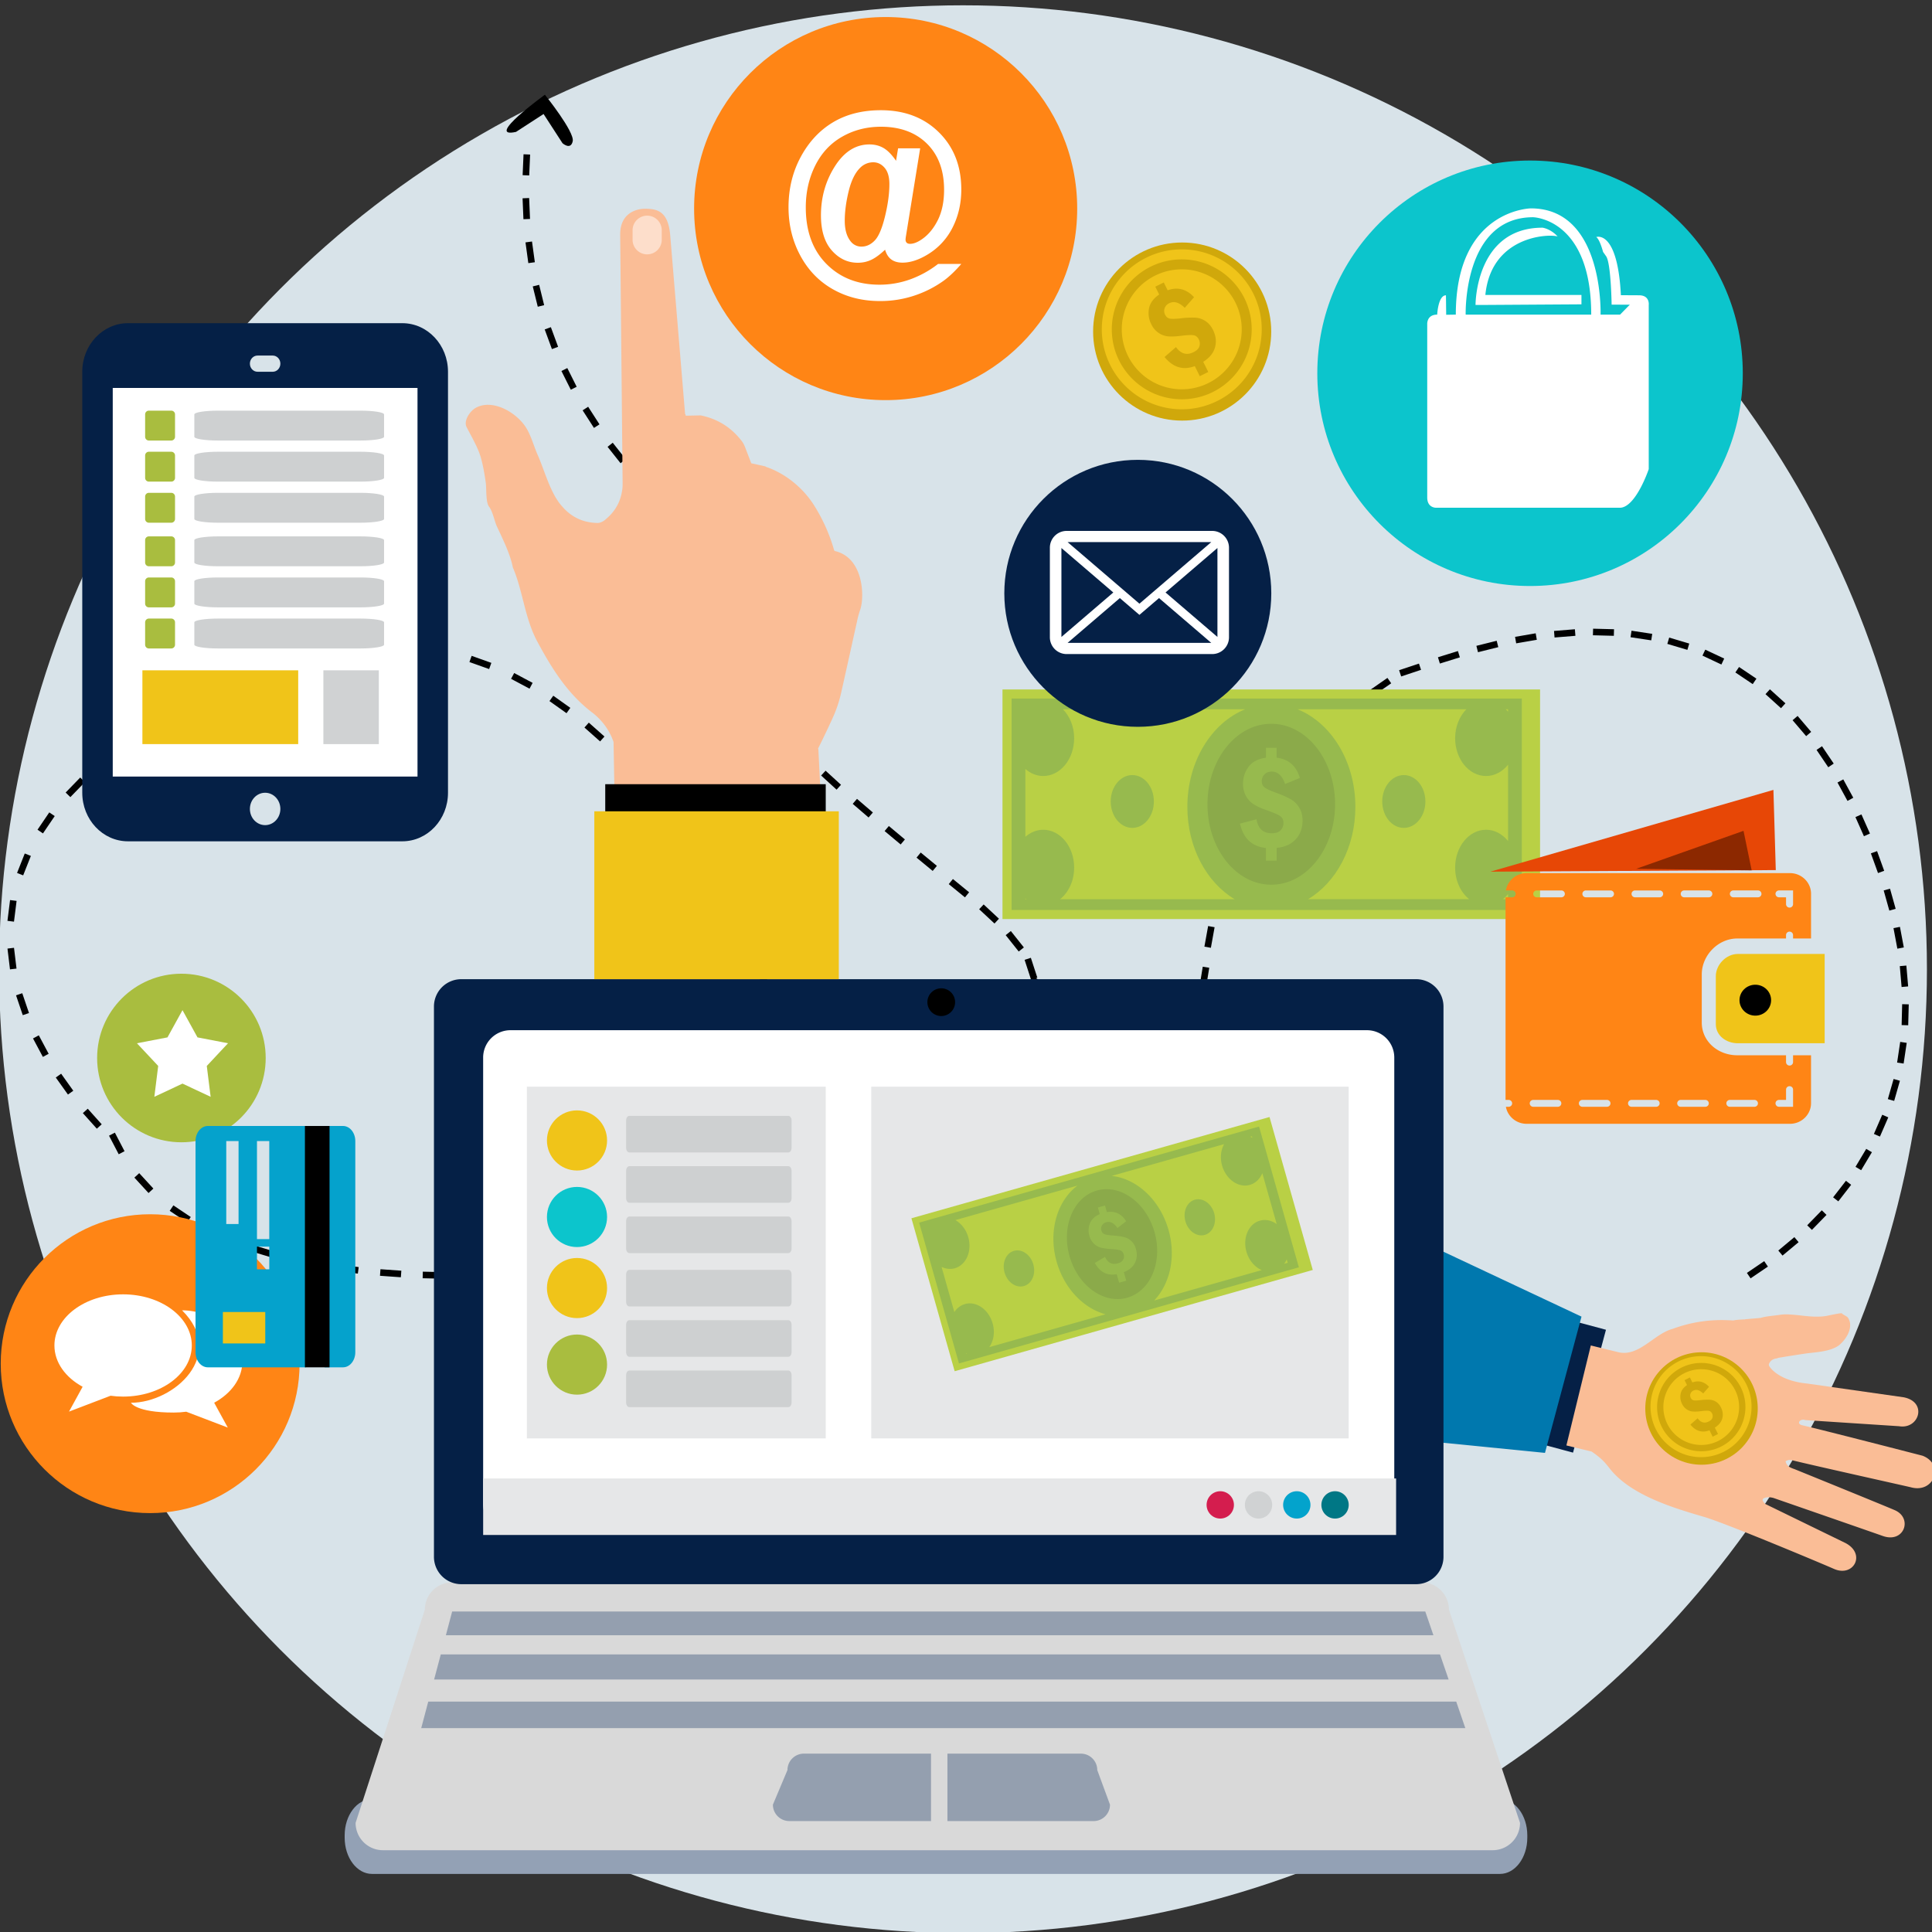
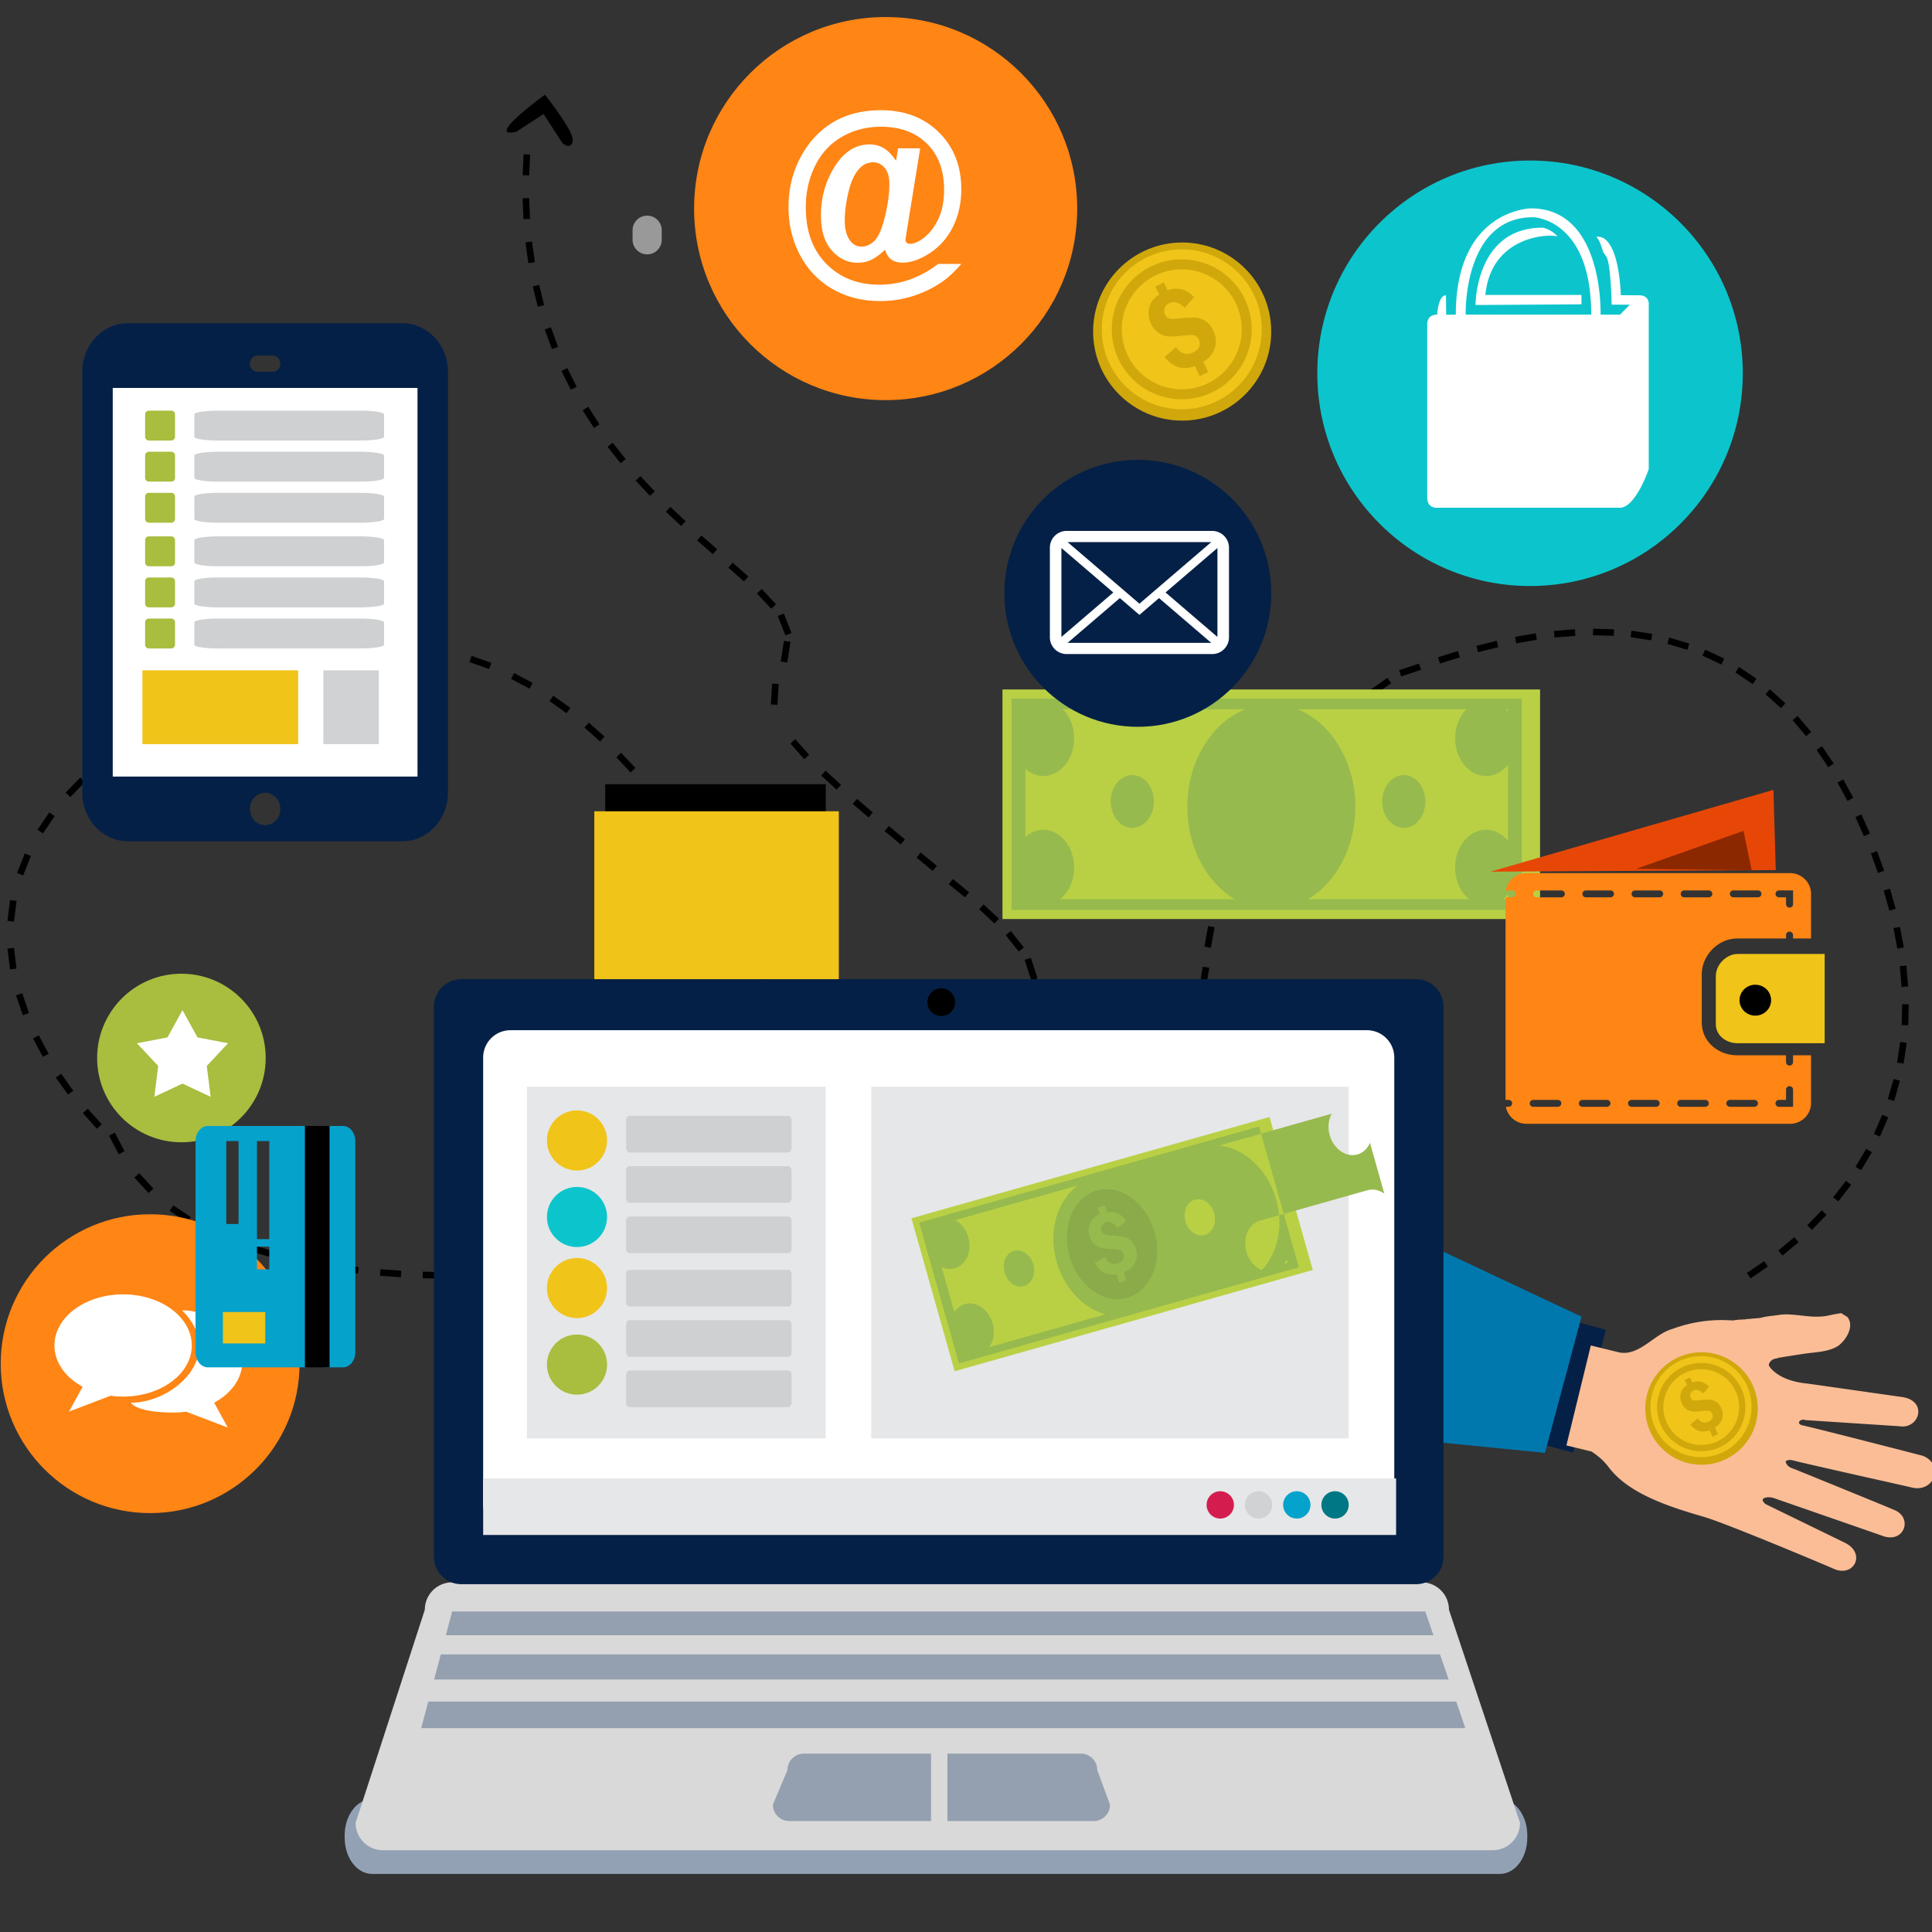
<svg xmlns="http://www.w3.org/2000/svg" xml:space="preserve" width="160" height="160">
  <rect width="100%" height="100%" fill="#333333" stroke="none" />
-   <circle cx="79.753" cy="80.267" r="79.827" fill="#D8E3E9" fill-rule="evenodd" clip-rule="evenodd" />
  <path fill-rule="evenodd" d="m144.671 105.418.306.45 1.434-.974-.306-.451-1.434.975zm2.601-1.854.349.418 1.331-1.11-.349-.418-1.331 1.11zm2.393-2.09.39.38 1.209-1.242-.391-.38-1.208 1.242zm2.146-2.316.43.334 1.063-1.37-.431-.334-1.062 1.37zm1.854-2.526.468.279.889-1.488-.468-.279-.889 1.488zm1.524-2.725.5.218.69-1.59-.5-.217-.69 1.589zm1.155-2.884.523.149.476-1.667-.523-.149-.476 1.667zm.767-3.024.539.08.256-1.714-.539-.08-.256 1.714zm.418-4.837-.044 1.732.545.014.044-1.732-.545-.014zm-.047-1.424.543-.047-.149-1.727-.543.047.149 1.727zm-.351-3.173.535-.102-.321-1.703-.535.102.321 1.703zm-.664-3.152.524-.147-.468-1.669-.524.147.468 1.669zm-.426-3.296-.59-1.63-.512.186.589 1.629.513-.185zm-1.18-3.087-.705-1.584-.497.222.704 1.584.498-.222zm-2.688-4.224.829 1.522.479-.261-.829-1.522-.479.261zm-1.282-3.007-.451.306.97 1.436.451-.305-.97-1.437zm-2.022-2.508-.415.354 1.125 1.318.414-.353-1.124-1.319zm-1.008-1.045-1.285-1.163-.365.404 1.285 1.163.365-.404zm-2.402-2.042-1.438-.967-.305.452 1.438.967.305-.452zm-4.468-1.91 1.568.738.232-.493-1.568-.737-.232.492zm-2.91-.97 1.66.494.156-.521-1.661-.495-.155.522zm-3.046-.552 1.714.258.081-.538-1.714-.258-.081.538zm-3.116-.162 1.732.045.015-.544-1.732-.045-.015.544zm-3.222-.357.044.542 1.728-.14-.044-.543-1.728.141zm-3.226.489.093.537 1.708-.294-.093-.537-1.708.294zm-3.203.743.132.528 1.682-.419-.132-.528-1.682.419zm-3.184.946.161.521 1.655-.514-.161-.52-1.655.513zm-3.216 1.072.172.518 1.645-.548-.173-.517-1.644.547zm-2.389 1.628.311.447 1.423-.99-.311-.447-1.423.99zm-2.559 2.046.348.418 1.333-1.107-.349-.419-1.332 1.108zm-2.378 2.245.382.389 1.236-1.215-.382-.389-1.236 1.215zm-2.175 2.436.414.354 1.127-1.317-.414-.354-1.127 1.317zm-1.94 2.623.445.314.999-1.416-.445-.314-.999 1.416zm-1.658 2.778.475.268.853-1.509-.475-.268-.853 1.509zm-1.354 2.93.5.216.687-1.592-.5-.215-.687 1.591zm-1.014 3.054.521.158.503-1.658-.521-.158-.503 1.658zm-.657 3.153.536.097.308-1.705-.536-.097-.308 1.705zm-.416 3.373.538.088.278-1.711-.537-.088-.279 1.711zm-1.839 3.756.461.29.924-1.466-.461-.291-.924 1.467zm-2.597 2.861.383.388 1.232-1.219-.383-.388-1.232 1.219zm-2.888 2.308.327.436 1.387-1.039-.326-.436-1.388 1.039zm-3.023 1.949.285.464 1.477-.908-.285-.464-1.477.908zm-3.134 1.712.254.481 1.533-.807-.253-.481-1.534.807zm-3.184 1.514.229.495 1.574-.726-.229-.494-1.574.725zm-3.249 1.368.206.505 1.604-.656-.206-.504-1.604.655zm-3.275 1.233.188.512 1.627-.596-.187-.512-1.628.596zm-3.312 1.118.171.517 1.646-.541-.171-.517-1.646.541zm-3.342 1.014.154.522 1.662-.491-.154-.522-1.662.491zm-3.36.913.139.526 1.676-.442-.14-.526-1.675.442zm-3.386.82.125.53 1.687-.396-.124-.53-1.688.396zm-3.412.729.11.533 1.697-.351-.11-.533-1.697.351zm-3.428.636.096.536 1.706-.304-.096-.536-1.706.304zm-3.441.542.081.538 1.714-.257-.081-.539-1.714.258zm-3.46.444.065.541 1.721-.208-.065-.541-1.721.208zm-3.475.339.049.542 1.726-.154-.049-.543-1.726.155zm-3.486.227.031.543 1.729-.097-.03-.544-1.73.098zm-3.497.102.011.545 1.733-.034-.011-.545-1.733.034zm-3.537.505 1.733.038.012-.545-1.732-.038-.013.545zm-3.534-.204 1.729.122.039-.543-1.729-.123-.039.544zm-3.552-.402 1.719.222.069-.54-1.719-.222-.069.54zm-3.559-.65 1.699.346.108-.533-1.699-.346-.108.533zm-3.523-.963 1.659.501.157-.521-1.659-.501-.157.521zm-3.47-1.39 1.584.702.221-.498-1.584-.702-.221.498zm-3.31-1.973 1.441.963.303-.452-1.441-.964-.303.453zm-2.926-2.753 1.172 1.277.401-.369-1.172-1.276-.401.368zm-2.1-3.471.802 1.537.483-.252-.801-1.537-.484.252zm-2.168-1.87 1.157 1.29.405-.363-1.156-1.291-.406.364zM4.62 89.236l1.007 1.41.443-.316-1.007-1.41-.443.316zm-1.886-3.237.816 1.529.48-.257-.816-1.529-.48.257zm-1.405-3.57.556 1.642.516-.175-.557-1.642-.515.175zm-.169-3.936-.54.065.207 1.721.541-.064-.208-1.722zm.214-3.885-.541-.068-.216 1.72.541.068.216-1.72zm.039-2.315.506.201.638-1.611-.506-.201-.638 1.611zm1.694-3.58.451.306.974-1.434-.451-.306-.974 1.434zm3.927-3.943-.391-.379-1.207 1.244.391.379 1.207-1.244zm2.467-2.8-1.358 1.076.338.427 1.358-1.076-.338-.427zm1.593-1.13.294.458 1.458-.937-.294-.459-1.458.938zm3.089-1.893.258.479 1.525-.822-.258-.479-1.525.822zm4.982-1.881-.229-.494-1.573.729.229.494 1.573-.729zm3.039-1.861-1.606.65.204.505 1.606-.65-.204-.505zm3.5-1.155-1.664.483.152.523 1.664-.483-.152-.523zm3.712-.684-1.716.246.077.54 1.716-.247-.077-.539zm3.811-.112-1.733-.025-.008.545 1.732.025.009-.545zm2.002.74 1.704.312.099-.536-1.705-.311-.098.535zm3.647.834 1.632.581.184-.513-1.633-.582-.183.514zm3.449 1.39 1.529.815.256-.48-1.528-.815-.257.48zm4.907 2.403-1.412-1.004-.315.443 1.412 1.004.315-.443zm2.827 2.374-1.296-1.15-.361.407 1.296 1.15.361-.407zm1.376 1.343-.397.373 1.187 1.263.397-.372-1.187-1.264zm1.998 3.031 1.087 1.351.424-.342-1.086-1.351-.425.342zm3.621 3.913-.996-1.418-.445.313.996 1.418.445-.313zm.55 1.824.914 1.472.463-.287-.914-1.473-.463.288zm3.135 4.271L59.9 73.86l-.477.264.839 1.517.477-.264zm.357 1.855.769 1.554.488-.242-.769-1.553-.488.241zm2.721 4.529-.701-1.585-.498.22.701 1.586.498-.221zm1.326 3.291-.628-1.615-.508.197.588 1.514-1.096-.036-.019.545 1.732.058.018-.545-.359-.012.272-.106zm1.687.137.003.545 1.732-.01-.002-.544-1.733.009zm3.341-.046.023.544 1.731-.076-.023-.544-1.731.076zm3.307-.179.05.542 1.726-.157-.05-.542-1.726.157zm3.262-.342.085.538 1.712-.271-.085-.538-1.712.271zm3.123-.554.141.525 1.675-.447-.141-.526-1.675.448zm2.813-.831.245.486 1.548-.779-.245-.487-1.548.78zm3.115-2.23.117-.038-.537-1.648-.518.169.522 1.604-.756 1.228.464.285.909-1.476-.201-.124zm-.998-2.545-1.079-1.356-.427.339 1.079 1.356.427-.339zm-3.331-3.56-.371.398 1.268 1.182.371-.398-1.268-1.182zm-1.204-1.008-1.342-1.097-.345.421 1.342 1.098.345-.422zm-2.669-2.187-1.338-1.103-.347.421 1.338 1.102.347-.42zm-2.649-2.188-1.329-1.112-.35.418 1.329 1.111.35-.417zm-4.322-2.948 1.314 1.13.355-.413-1.314-1.13-.355.413zm-2.247-2.746-.368.401 1.279 1.17.367-.402-1.278-1.169zm-1.357-1.314-1.155-1.292-.405.363 1.155 1.292.405-.363zm-3.175-4.171.544.033.104-1.73-.544-.032-.104 1.729zm.819-3.556.538.083.266-1.713-.538-.083-.266 1.713zm.896-2.361-.638-1.611-.507.2.638 1.611.507-.2zm-1.285-2.378-1.183-1.268-.398.372 1.183 1.267.398-.371zm-2.296-2.299-1.296-1.149-.361.407 1.296 1.15.361-.408zm-3.882-3.4-.358.41 1.304 1.142.358-.409-1.304-1.143zm-1.311-1.179-1.262-1.188-.374.396 1.263 1.188.373-.396zm-2.556-2.475-1.185-1.265-.397.373 1.185 1.264.397-.372zm-2.404-2.669-1.076-1.357-.427.339 1.076 1.357.427-.339zm-2.173-2.88-.939-1.457-.458.296.939 1.456.458-.295zm-3.152-4.418.777 1.55.486-.245-.776-1.549-.487.244zm-.275-2.003-.599-1.627-.511.188.598 1.627.512-.188zm-2.099-5.003.415 1.683.528-.13-.414-1.683-.529.13zm-.367-1.928.54-.074L44.058 20l-.539.074.235 1.717zm.14-3.659-.073-1.732-.544.022.072 1.731.545-.021zm.008-5.333-.545-.023-.075 1.731.544.023.076-1.731z" clip-rule="evenodd" />
  <path fill="#93A1B5" fill-rule="evenodd" d="M124.221 148.995H30.808c-1.25 0-2.264 1.342-2.264 2.998v.199c0 1.655 1.014 2.998 2.264 2.998h93.413c1.25 0 2.264-1.343 2.264-2.998v-.199c-.001-1.656-1.014-2.998-2.264-2.998z" clip-rule="evenodd" />
  <path fill-rule="evenodd" d="M45.126 7.845s-5.063 3.665-2.392 3.078l2.283-1.481 1.567 2.418s.681.608.846-.167-2.304-3.848-2.304-3.848z" clip-rule="evenodd" />
  <path fill="#D9D9D9" fill-rule="evenodd" d="M119.995 133.307a2.264 2.264 0 0 0-2.264-2.264H37.447a2.264 2.264 0 0 0-2.264 2.264l-5.734 17.656a2.264 2.264 0 0 0 2.264 2.264h91.904a2.264 2.264 0 0 0 2.264-2.264l-5.886-17.656z" clip-rule="evenodd" />
  <path fill="#949FAF" fill-rule="evenodd" d="M118.035 133.457H37.446l-.521 1.968h81.786l-.676-1.968zm1.221 3.556H36.503l-.551 2.075h84.017l-.713-2.075zm1.342 3.905H35.467l-.583 2.197h86.468l-.754-2.197zM65.215 146.587l-1.207 2.867c0 .75.608 1.358 1.358 1.358h11.737v-5.584h-10.53a1.36 1.36 0 0 0-1.358 1.359zm25.655 0c0-.75-.608-1.358-1.358-1.358h-11.05v5.584h12.106c.75 0 1.357-.608 1.357-1.358l-1.055-2.868z" clip-rule="evenodd" />
  <path fill="#052046" fill-rule="evenodd" d="m127.794 119.636 2.726-10.176 2.479.665-2.727 10.175z" clip-rule="evenodd" />
  <path fill="#0078AE" fill-rule="evenodd" d="m117.542 102.723-3.023 16.263 13.43 1.335 3.024-11.283z" clip-rule="evenodd" />
  <path fill="#052046" fill-rule="evenodd" d="M117.279 81.092H38.202a2.264 2.264 0 0 0-2.264 2.264v45.574a2.265 2.265 0 0 0 2.264 2.265h79.077a2.265 2.265 0 0 0 2.264-2.265V83.355a2.264 2.264 0 0 0-2.264-2.263z" clip-rule="evenodd" />
  <path fill="#FFF" fill-rule="evenodd" d="M113.204 85.317H42.276a2.264 2.264 0 0 0-2.264 2.264v36.973a2.264 2.264 0 0 0 2.264 2.264h70.928a2.264 2.264 0 0 0 2.264-2.264V87.581a2.264 2.264 0 0 0-2.264-2.264z" clip-rule="evenodd" />
  <path fill="#E6E7E8" fill-rule="evenodd" d="M43.635 89.996h24.749v29.125H43.635z" clip-rule="evenodd" />
  <path fill="#CED0D1" fill-rule="evenodd" d="M65.289 92.41h-13.17c-.146 0-.266.17-.266.379v2.273c0 .209.119.379.266.379h13.17c.146 0 .266-.17.266-.379v-2.273c0-.209-.119-.379-.266-.379zm0 4.168h-13.17c-.146 0-.266.17-.266.379v2.274c0 .209.119.378.266.378h13.17c.146 0 .266-.169.266-.378v-2.274c0-.209-.119-.379-.266-.379zm0 4.168h-13.17c-.146 0-.266.17-.266.379v2.274c0 .209.119.378.266.378h13.17c.146 0 .266-.169.266-.378v-2.274c0-.209-.119-.379-.266-.379zm0 4.418h-13.17c-.146 0-.266.17-.266.38v2.273c0 .209.119.378.266.378h13.17c.146 0 .266-.169.266-.378v-2.273c0-.21-.119-.38-.266-.38zm0 4.168h-13.17c-.146 0-.266.17-.266.38v2.273c0 .209.119.378.266.378h13.17c.146 0 .266-.169.266-.378v-2.273c0-.21-.119-.38-.266-.38zm0 4.168h-13.17c-.146 0-.266.17-.266.38v2.273c0 .209.119.379.266.379h13.17c.146 0 .266-.17.266-.379v-2.273c0-.21-.119-.38-.266-.38z" clip-rule="evenodd" />
  <circle cx="47.785" cy="94.448" r="2.49" fill="#F0C419" fill-rule="evenodd" clip-rule="evenodd" />
  <circle cx="47.785" cy="100.786" r="2.49" fill="#0CC5CC" fill-rule="evenodd" clip-rule="evenodd" />
  <circle cx="47.785" cy="106.671" r="2.49" fill="#F0C419" fill-rule="evenodd" clip-rule="evenodd" />
  <circle cx="47.785" cy="113.01" r="2.49" fill="#A9BD3F" fill-rule="evenodd" clip-rule="evenodd" />
  <path fill="#E6E7E8" fill-rule="evenodd" d="M72.154 89.996h39.536v29.125H72.154z" clip-rule="evenodd" />
  <path fill="#FABD96" fill-rule="evenodd" d="M159.219 120.557s-8.727-2.252-9.934-2.514c-.587-.12-.202-.601.228-.436l7.769.507c1.651.273 2.37-2.004.372-2.397l-7.965-1.134c-2.525-.244-3.175-1.447-3.191-1.488-.008-.033-.009-.07-.011-.107.11-.301.339-.461.684-.493l.021-.021.065-.011.02-.016c.703-.114 1.41-.227 2.122-.333.924-.144 2.065-.137 2.869-.679.543-.434 1.063-1.207.935-1.914a1.181 1.181 0 0 0-.162-.396c-.089-.124-.486-.287-.497-.354-.012-.076-1.231.201-1.329.216-1.041.158-1.979-.074-2.987-.125a3.858 3.858 0 0 0-.839.027c-.488.079-1.102.106-1.591.256l-1.277.111-.02.017-.146-.004-.023.01c-.232.002-.464.02-.688.055l-.047.02-.037-.02-.026.021c-.233-.015-.458-.022-.688-.03-1.483-.033-2.93.21-4.325.726-1.556.409-2.823 2.395-4.572 1.914l-2.204-.54-2.023 8.28 2.091.508c.718.492 1.025.794 1.482 1.384 1.762 2.271 5.433 3.324 7.954 4.063 2.037.643 9.4 3.731 10.643 4.274 1.62.708 2.676-1.247.931-2.152l-6.628-3.229-.175-.19.001-.026c-.078-.113-.057-.203.058-.26.245-.126.581-.078.781-.026 0 0 7.764 2.692 9.071 3.154 1.771.623 2.494-1.48.989-2.138-.865-.378-8.3-3.398-8.3-3.398-.107-.037-.215-.073-.313-.124a.708.708 0 0 1-.431-.526c.186-.134.373-.131.584-.079 1.39.354 9.558 2.17 9.79 2.231 1.945.533 2.808-1.904.969-2.614z" clip-rule="evenodd" />
  <path fill="#E6E7E8" fill-rule="evenodd" d="M40.013 122.441h75.606v4.679H40.013z" clip-rule="evenodd" />
  <circle cx="101.057" cy="124.629" r="1.132" fill="#D41D4E" fill-rule="evenodd" clip-rule="evenodd" />
  <circle cx="104.226" cy="124.629" r="1.132" fill="#D0D2D3" fill-rule="evenodd" clip-rule="evenodd" />
  <circle cx="107.395" cy="124.629" r="1.132" fill="#03A3CC" fill-rule="evenodd" clip-rule="evenodd" />
  <circle cx="110.563" cy="124.629" r="1.132" fill="#007785" fill-rule="evenodd" clip-rule="evenodd" />
  <circle cx="77.95" cy="82.995" r="1.148" fill-rule="evenodd" clip-rule="evenodd" />
  <circle cx="12.435" cy="112.934" r="12.375" fill="#FF8515" fill-rule="evenodd" clip-rule="evenodd" />
  <path fill="#B9D045" fill-rule="evenodd" d="M83.022 57.098h44.519v19.014H83.022z" clip-rule="evenodd" />
  <path fill="#97BA4E" fill-rule="evenodd" d="M116.258 64.188c-.987 0-1.787.979-1.787 2.187s.8 2.187 1.787 2.187 1.787-.979 1.787-2.187-.8-2.187-1.787-2.187zm-22.486 0c-.987 0-1.788.979-1.788 2.187s.801 2.187 1.788 2.187 1.787-.979 1.787-2.187-.799-2.187-1.787-2.187zm-9.995-6.336v17.506h42.255V57.852H83.777zm1.14 16.617v-.071c.027.024.054.049.083.071h-.083zm17.332 0H87.793c.7-.559 1.164-1.521 1.164-2.62 0-1.729-1.146-3.132-2.561-3.132-.553 0-1.062.219-1.479.583v-5.617c.418.364.927.583 1.479.583 1.414 0 2.561-1.401 2.561-3.131 0-.967-.365-1.82-.928-2.395h15.09c-2.779 1.116-4.787 4.31-4.787 8.082 0 3.366 1.6 6.266 3.917 7.647zm22.643 0h-.427c.154-.124.298-.265.427-.426v.426zm0-4.815c-.465-.578-1.109-.938-1.824-.938-1.414 0-2.56 1.402-2.56 3.132 0 1.099.464 2.061 1.163 2.62h-13.342c2.316-1.381 3.917-4.281 3.917-7.646 0-3.772-2.009-6.966-4.787-8.082h13.976c-.562.575-.927 1.428-.927 2.395 0 1.729 1.146 3.131 2.56 3.131.715 0 1.359-.36 1.824-.937v6.325zm0-10.715c-.059-.073-.127-.133-.191-.199h.191v.199z" clip-rule="evenodd" />
-   <path fill="#8BAA4A" fill-rule="evenodd" d="M105.281 59.941c-2.918 0-5.283 2.982-5.283 6.663 0 3.68 2.365 6.663 5.283 6.663s5.284-2.983 5.284-6.663-2.366-6.663-5.284-6.663zm2.039 9.55c-.367.413-.898.656-1.593.729v1.058h-.886v-1.052c-1.158-.119-1.875-.792-2.151-2.02l1.369-.356c.127.771.547 1.156 1.26 1.156.333 0 .579-.082.736-.247s.235-.364.235-.598c0-.242-.078-.426-.235-.55-.157-.125-.507-.283-1.048-.475-.486-.169-.867-.335-1.141-.501a1.898 1.898 0 0 1-.668-.692 2.056 2.056 0 0 1-.256-1.038c0-.518.153-.984.458-1.399.305-.412.785-.665 1.44-.758v-.817h.886v.817c.989.118 1.63.679 1.921 1.68l-1.22.5c-.238-.687-.604-1.029-1.104-1.029-.25 0-.45.076-.602.23a.764.764 0 0 0-.227.558c0 .222.072.394.219.513.146.118.458.266.937.441.525.192.938.373 1.236.545.3.17.538.406.717.707.178.301.268.652.268 1.055.002.617-.183 1.132-.551 1.543z" clip-rule="evenodd" />
  <path fill="#B9D045" fill-rule="evenodd" d="m75.48 100.892 29.656-8.386 3.582 12.667-29.657 8.386z" clip-rule="evenodd" />
-   <path fill="#97BA4E" fill-rule="evenodd" d="M83.972 103.591c-.657.187-1.006.989-.778 1.794.228.804.944 1.306 1.603 1.119.657-.186 1.006-.988.778-1.793-.227-.804-.945-1.306-1.603-1.12zm14.979-4.235c-.658.186-1.007.988-.779 1.793.228.804.945 1.306 1.603 1.12.657-.187 1.006-.989.779-1.794-.228-.804-.946-1.305-1.603-1.119zm5.317-6.062-28.147 7.959 3.298 11.66 28.147-7.958-3.298-11.661zm-.592.807.038.133c-.054-.037-.11-.064-.166-.097l.128-.036zM80.01 112.107l-.014-.048.069.032-.055.016zm1.915-.542c.361-.504.489-1.232.282-1.965-.326-1.151-1.354-1.87-2.295-1.604a1.556 1.556 0 0 0-.876.667l-1.058-3.741c.347.163.727.214 1.095.109.942-.267 1.441-1.417 1.116-2.568-.182-.644-.586-1.144-1.068-1.42l10.114-2.859c-1.675 1.254-2.447 3.765-1.729 6.303.634 2.241 2.246 3.872 4.05 4.355l-9.631 2.723zm22.415-10.475c-.941.267-1.441 1.417-1.115 2.568.206.731.697 1.286 1.269 1.526l-8.913 2.52c1.295-1.354 1.831-3.587 1.194-5.838-.71-2.513-2.649-4.262-4.71-4.481l9.31-2.633c-.267.488-.35 1.126-.168 1.77.326 1.151 1.354 1.87 2.296 1.604.476-.135.838-.496 1.038-.968l1.191 4.214c-.419-.298-.916-.417-1.392-.282zm2.219 3.204.08.284-.285.08a1.87 1.87 0 0 0 .205-.364z" clip-rule="evenodd" />
+   <path fill="#97BA4E" fill-rule="evenodd" d="M83.972 103.591c-.657.187-1.006.989-.778 1.794.228.804.944 1.306 1.603 1.119.657-.186 1.006-.988.778-1.793-.227-.804-.945-1.306-1.603-1.12zm14.979-4.235c-.658.186-1.007.988-.779 1.793.228.804.945 1.306 1.603 1.12.657-.187 1.006-.989.779-1.794-.228-.804-.946-1.305-1.603-1.119zm5.317-6.062-28.147 7.959 3.298 11.66 28.147-7.958-3.298-11.661zm-.592.807.038.133c-.054-.037-.11-.064-.166-.097l.128-.036zM80.01 112.107l-.014-.048.069.032-.055.016zm1.915-.542c.361-.504.489-1.232.282-1.965-.326-1.151-1.354-1.87-2.295-1.604a1.556 1.556 0 0 0-.876.667l-1.058-3.741c.347.163.727.214 1.095.109.942-.267 1.441-1.417 1.116-2.568-.182-.644-.586-1.144-1.068-1.42l10.114-2.859c-1.675 1.254-2.447 3.765-1.729 6.303.634 2.241 2.246 3.872 4.05 4.355l-9.631 2.723zm22.415-10.475c-.941.267-1.441 1.417-1.115 2.568.206.731.697 1.286 1.269 1.526c1.295-1.354 1.831-3.587 1.194-5.838-.71-2.513-2.649-4.262-4.71-4.481l9.31-2.633c-.267.488-.35 1.126-.168 1.77.326 1.151 1.354 1.87 2.296 1.604.476-.135.838-.496 1.038-.968l1.191 4.214c-.419-.298-.916-.417-1.392-.282zm2.219 3.204.08.284-.285.08a1.87 1.87 0 0 0 .205-.364z" clip-rule="evenodd" />
  <path fill="#8BAA4A" fill-rule="evenodd" d="M95.613 102.038c-.693-2.452-2.831-3.993-4.774-3.444-1.944.551-2.958 2.982-2.265 5.435.693 2.451 2.831 3.993 4.774 3.443 1.945-.55 2.959-2.983 2.265-5.434zm-1.617 2.533c-.167.345-.476.606-.925.786l.199.705-.589.166-.198-.701c-.794.14-1.398-.175-1.813-.939l.845-.495c.229.489.582.667 1.057.533.222-.063.371-.164.444-.305a.58.58 0 0 0 .044-.442c-.046-.161-.132-.268-.261-.321-.128-.054-.391-.093-.787-.118a4.356 4.356 0 0 1-.854-.119 1.308 1.308 0 0 1-.574-.336 1.411 1.411 0 0 1-.367-.644 1.598 1.598 0 0 1 .042-1.018c.126-.333.397-.592.816-.776l-.153-.545.59-.166.153.544c.682-.107 1.214.145 1.597.757l-.718.563c-.288-.413-.598-.572-.93-.479a.558.558 0 0 0-.357.267.534.534 0 0 0-.046.414c.042.148.123.249.242.301s.355.091.707.118c.387.028.695.071.927.13a1.34 1.34 0 0 1 .987.988c.115.412.09.79-.078 1.132z" clip-rule="evenodd" />
  <circle cx="15.024" cy="87.619" r="6.98" fill="#A9BD3F" fill-rule="evenodd" clip-rule="evenodd" />
  <path fill="#E74706" fill-rule="evenodd" d="m146.867 65.416-23.438 6.772 23.634-.13z" clip-rule="evenodd" />
  <path fill="#8C2800" fill-rule="evenodd" d="m144.391 68.806-8.891 3.146 9.567.126z" clip-rule="evenodd" />
  <path fill="#FF8515" fill-rule="evenodd" d="M149.983 77.723v-3.709c0-.938-.785-1.706-1.744-1.706h-21.81a1.74 1.74 0 0 0-1.721 1.434h.521c.161 0 .291.127.291.284s-.13.285-.291.285h-.546V91.09h.256c.16 0 .29.128.29.284 0 .158-.13.285-.29.285h-.228c.145.799.86 1.41 1.717 1.41h21.81c.959 0 1.744-.768 1.744-1.707v-3.969h-1.489v.568c0 .156-.13.284-.29.284a.288.288 0 0 1-.291-.284v-.568h-4.036c-1.604 0-2.943-1.146-2.943-2.714v-3.982c0-1.568 1.34-2.975 2.943-2.975h4.036v-.283c0-.158.13-.285.291-.285.16 0 .29.127.29.285v.283h1.49zm-2.652 13.367h.582v-.853c0-.157.13-.285.291-.285.16 0 .29.128.29.285v1.422h-1.163a.288.288 0 0 1-.291-.285c0-.156.131-.284.291-.284zm-4.071 0h2.036c.16 0 .29.128.29.284a.287.287 0 0 1-.29.285h-2.036a.288.288 0 0 1-.291-.285c0-.156.131-.284.291-.284zm-14.248.569h-2.036a.287.287 0 0 1-.29-.285c0-.156.13-.284.29-.284h2.036c.16 0 .29.128.29.284 0 .158-.13.285-.29.285zm.29-17.348h-2.035c-.161 0-.291-.127-.291-.284s.13-.284.291-.284h2.035c.161 0 .291.127.291.284s-.13.284-.291.284zm3.78 17.348h-2.035a.287.287 0 0 1-.291-.285c0-.156.13-.284.291-.284h2.035c.161 0 .291.128.291.284 0 .158-.13.285-.291.285zm.291-17.348h-2.035c-.161 0-.291-.127-.291-.284s.13-.284.291-.284h2.035c.161 0 .291.127.291.284s-.13.284-.291.284zm3.78 17.348h-2.036a.287.287 0 0 1-.29-.285c0-.156.13-.284.29-.284h2.036c.16 0 .29.128.29.284a.286.286 0 0 1-.29.285zm.291-17.348h-2.035c-.161 0-.291-.127-.291-.284s.13-.284.291-.284h2.035c.16 0 .291.127.291.284s-.131.284-.291.284zm3.781 16.779c.16 0 .29.128.29.284a.286.286 0 0 1-.29.285h-2.036a.287.287 0 0 1-.29-.285c0-.156.13-.284.29-.284h2.036zm.291-16.779h-2.036a.288.288 0 0 1-.29-.284.287.287 0 0 1 .29-.285h2.036c.16 0 .291.128.291.285a.289.289 0 0 1-.291.284zm4.071 0h-2.036a.289.289 0 0 1-.291-.284c0-.157.13-.285.291-.285h2.036c.16 0 .29.128.29.285 0 .156-.13.284-.29.284zm2.617.853a.288.288 0 0 1-.291-.285v-.568h-.582a.289.289 0 0 1-.291-.284c0-.157.131-.285.291-.285h1.163v1.138c0 .156-.13.284-.29.284z" clip-rule="evenodd" />
  <path fill="#F0C419" fill-rule="evenodd" d="M143.913 79.003c-.96 0-1.816.896-1.816 1.835v3.982c0 .938.856 1.577 1.816 1.577h7.198v-7.395h-7.198z" clip-rule="evenodd" />
  <ellipse cx="145.367" cy="82.831" fill-rule="evenodd" clip-rule="evenodd" rx="1.309" ry="1.28" />
  <circle cx="94.228" cy="49.137" r="11.055" fill="#052046" fill-rule="evenodd" clip-rule="evenodd" />
  <circle cx="126.712" cy="30.913" r="17.618" fill="#0CC5CC" fill-rule="evenodd" clip-rule="evenodd" />
  <circle cx="73.346" cy="17.274" r="15.863" fill="#FF8515" fill-rule="evenodd" clip-rule="evenodd" />
  <circle cx="97.902" cy="27.458" r="7.375" fill="#D0A80B" fill-rule="evenodd" clip-rule="evenodd" />
  <path fill="#F0C419" fill-rule="evenodd" d="M103.799 24.325a6.622 6.622 0 1 0-11.86 5.897 6.622 6.622 0 0 0 11.86-5.897zm-3.351 8.138a5.803 5.803 0 0 1-7.769-2.609 5.801 5.801 0 0 1 2.609-7.769 5.8 5.8 0 0 1 7.768 2.609 5.801 5.801 0 0 1-2.608 7.769zm-4.791-9.637a4.966 4.966 0 0 0-2.236 6.659 4.964 4.964 0 0 0 6.658 2.235 4.966 4.966 0 0 0 2.236-6.658 4.964 4.964 0 0 0-6.658-2.236zm4.967 5.934c-.13.473-.455.874-.978 1.205l.418.84-.702.349-.415-.834c-.966.362-1.8.11-2.503-.754l.945-.822c.405.562.89.701 1.455.42.265-.131.427-.293.486-.486a.734.734 0 0 0-.049-.567c-.095-.191-.229-.306-.403-.343s-.514-.024-1.019.037c-.452.058-.819.076-1.102.053a1.672 1.672 0 0 1-.803-.286 1.812 1.812 0 0 1-.612-.723 2.037 2.037 0 0 1-.188-1.29c.079-.448.36-.837.844-1.169l-.322-.648.702-.349.322.648c.831-.297 1.561-.105 2.186.574l-.77.877c-.46-.45-.886-.578-1.281-.381a.716.716 0 0 0-.387.419.676.676 0 0 0 .04.532c.088.177.213.283.376.32.162.037.468.03.917-.019a7.369 7.369 0 0 1 1.195-.057c.305.018.587.111.848.279.26.168.469.412.628.73.244.492.301.973.172 1.445z" clip-rule="evenodd" />
  <circle cx="140.912" cy="116.646" r="4.657" fill="#D0A80B" fill-rule="evenodd" clip-rule="evenodd" />
  <path fill="#F0C419" fill-rule="evenodd" d="M144.636 114.667a4.183 4.183 0 1 0-7.49 3.726 4.183 4.183 0 0 0 7.49-3.726zm-2.116 5.14a3.665 3.665 0 0 1-4.906-1.648 3.664 3.664 0 0 1 1.648-4.905 3.664 3.664 0 0 1 4.906 1.647 3.666 3.666 0 0 1-1.648 4.906zm-3.026-6.086a3.135 3.135 0 0 0-1.412 4.205 3.136 3.136 0 1 0 5.617-2.793 3.135 3.135 0 0 0-4.205-1.412zm3.137 3.747c-.082.298-.287.552-.617.761l.264.53-.443.221-.262-.527c-.61.229-1.137.07-1.581-.476l.598-.52c.255.354.562.443.919.266.166-.083.27-.186.307-.307a.47.47 0 0 0-.03-.358c-.061-.121-.146-.193-.255-.217-.11-.023-.324-.016-.644.023a3.488 3.488 0 0 1-.696.033 1.062 1.062 0 0 1-.506-.181 1.148 1.148 0 0 1-.388-.457c-.129-.259-.168-.53-.118-.813s.227-.53.532-.739l-.203-.409.443-.221.203.409c.525-.187.985-.065 1.381.363l-.486.554c-.29-.284-.56-.365-.81-.24a.449.449 0 0 0-.243.265.432.432 0 0 0 .024.336c.056.111.135.179.237.202s.296.02.579-.012a4.54 4.54 0 0 1 .755-.035c.192.011.371.069.535.176s.297.26.396.462c.155.309.191.613.109.911z" clip-rule="evenodd" />
  <path fill="#FFF" fill-rule="evenodd" d="M8.397 31.518h26.484v33.275H8.397z" clip-rule="evenodd" />
  <path fill="#F0C419" fill-rule="evenodd" d="M11.793 55.513h12.903v6.111H11.793z" clip-rule="evenodd" />
  <path fill="#D0D2D3" fill-rule="evenodd" d="M26.78 55.513h4.593v6.111H26.78z" clip-rule="evenodd" />
  <path fill="#A9BD3F" fill-rule="evenodd" d="M14.185 34.008h-1.856a.31.31 0 0 0-.31.31v1.856a.31.31 0 0 0 .31.309h1.856a.31.31 0 0 0 .31-.309v-1.856a.31.31 0 0 0-.31-.31zm0 3.403h-1.856a.31.31 0 0 0-.31.31v1.855c0 .171.139.31.31.31h1.856a.31.31 0 0 0 .31-.31v-1.855a.312.312 0 0 0-.31-.31zm0 3.402h-1.856c-.171 0-.31.14-.31.311v1.855c0 .171.139.31.31.31h1.856a.31.31 0 0 0 .31-.31v-1.855a.312.312 0 0 0-.31-.311zm0 3.608h-1.856a.31.31 0 0 0-.31.309v1.856c0 .172.139.31.31.31h1.856a.31.31 0 0 0 .31-.31V44.73a.311.311 0 0 0-.31-.309zm0 3.402h-1.856c-.171 0-.31.14-.31.311v1.855c0 .171.139.31.31.31h1.856a.31.31 0 0 0 .31-.31v-1.855a.312.312 0 0 0-.31-.311zm0 3.404h-1.856a.31.31 0 0 0-.31.31v1.856c0 .171.139.31.31.31h1.856a.31.31 0 0 0 .31-.31v-1.856a.31.31 0 0 0-.31-.31z" clip-rule="evenodd" />
  <path fill="#CED0D1" fill-rule="evenodd" d="M29.842 34.008H18.058c-1.085 0-1.964.139-1.964.31v1.856c0 .171.879.309 1.964.309h11.784c1.084 0 1.964-.138 1.964-.309v-1.856c0-.172-.88-.31-1.964-.31zm0 3.403H18.058c-1.085 0-1.964.139-1.964.31v1.855c0 .171.879.31 1.964.31h11.784c1.084 0 1.964-.139 1.964-.31v-1.855c0-.171-.88-.31-1.964-.31zm0 3.402H18.058c-1.085 0-1.964.14-1.964.311v1.855c0 .171.879.31 1.964.31h11.784c1.084 0 1.964-.139 1.964-.31v-1.855c0-.171-.88-.311-1.964-.311zm0 3.608H18.058c-1.085 0-1.964.139-1.964.309v1.856c0 .172.879.31 1.964.31h11.784c1.084 0 1.964-.138 1.964-.31V44.73c0-.17-.88-.309-1.964-.309zm0 3.402H18.058c-1.085 0-1.964.14-1.964.311v1.855c0 .171.879.31 1.964.31h11.784c1.084 0 1.964-.139 1.964-.31v-1.855c0-.171-.88-.311-1.964-.311zm0 3.404H18.058c-1.085 0-1.964.139-1.964.31v1.856c0 .171.879.31 1.964.31h11.784c1.084 0 1.964-.139 1.964-.31v-1.856c0-.172-.88-.31-1.964-.31z" clip-rule="evenodd" />
  <path fill="#052046" fill-rule="evenodd" d="M33.314 26.764H10.599c-2.091 0-3.786 1.802-3.786 4.023v34.865c0 2.221 1.695 4.022 3.786 4.022h22.716c2.091 0 3.786-1.802 3.786-4.022V30.787c0-2.222-1.696-4.023-3.787-4.023zm-11.988 2.682h1.262c.349 0 .631.3.631.67 0 .371-.282.671-.631.671h-1.262c-.349 0-.631-.3-.631-.671-.001-.37.282-.67.631-.67zm.631 38.888c-.697 0-1.262-.601-1.262-1.341 0-.741.565-1.341 1.262-1.341.697 0 1.262.6 1.262 1.341-.001.74-.566 1.341-1.262 1.341zm12.619-4.023H9.337V32.128h25.239v32.183z" clip-rule="evenodd" />
  <path fill="#FFF" fill-rule="evenodd" d="M75.357 23.144a7.488 7.488 0 0 1-2.528.433c-1.794 0-3.261-.577-4.396-1.727-1.135-1.151-1.701-2.709-1.701-4.677 0-1.263.26-2.418.782-3.462.521-1.044 1.265-1.842 2.23-2.391.966-.55 2.035-.824 3.21-.824 1.594 0 2.864.467 3.811 1.399.946.936 1.42 2.209 1.42 3.821 0 .98-.173 1.819-.519 2.513-.347.692-.787 1.223-1.323 1.588-.362.25-.688.376-.974.376-.124 0-.219-.03-.281-.091a.346.346 0 0 1-.093-.257c0-.068.012-.175.037-.321l1.173-7.242h-1.829l-.169 1.036c-.344-.501-.686-.854-1.027-1.054-.34-.2-.733-.303-1.178-.303-1.138 0-2.092.604-2.86 1.813s-1.154 2.561-1.154 4.057c0 1.265.301 2.235.9 2.913.601.678 1.317 1.016 2.148 1.016.4 0 .772-.08 1.116-.242.345-.163.727-.442 1.146-.839.111.372.285.645.524.815.237.172.543.257.919.257.632 0 1.307-.215 2.026-.641a5.45 5.45 0 0 0 2.119-2.262c.482-.954.724-2.004.724-3.152 0-1.936-.617-3.515-1.853-4.736-1.235-1.221-2.838-1.832-4.809-1.832-1.526 0-2.846.334-3.959.999S66.983 11.751 66.311 13c-.673 1.249-1.009 2.638-1.009 4.162 0 1.454.323 2.786.971 3.995s1.547 2.142 2.696 2.794c1.151.653 2.449.98 3.894.98a8.87 8.87 0 0 0 2.908-.467 9.008 9.008 0 0 0 2.373-1.212c.464-.336.951-.799 1.465-1.392h-1.924a8.39 8.39 0 0 1-2.328 1.284zm-2.068-5.21c-.243.994-.527 1.657-.854 1.99-.324.333-.688.499-1.089.499a1.11 1.11 0 0 1-.909-.449c-.319-.401-.478-.967-.478-1.692 0-.738.107-1.553.322-2.44.217-.889.533-1.537.953-1.945a1.513 1.513 0 0 1 1.089-.457c.362 0 .675.152.938.457.263.306.394.756.394 1.354-.001.793-.123 1.687-.366 2.683zM135.743 24.455l-1.508-.008c-.278-5.468-2.041-4.816-2.041-4.816.3.2.564 1.229.564 1.229l.261.371c.399.6.449 3.999.449 3.999l1.508.002-.808.823h-1.616s.292-8.798-5.773-8.798c0 0-6.215.083-6.215 8.798l-.797.013-.02-1.612c-.649 0-.725 1.6-.725 1.6-.884 0-.825.8-.825.8V41.2c0 .883.75.85.75.85h15.195c1.325 0 2.399-3.199 2.399-3.199V25.255c.002 0 .103-.8-.798-.8zm-14.362 1.6s-.233-8.065 5.582-8.065c0 0 4.815.084 4.815 8.065h-10.397zm7.614-6.474c-.6-.649-1.249-.725-1.249-.725-5.574 0-5.549 6.398-5.549 6.398h.774l7.998-.051v-.775h-7.958c.477-4.849 5.154-5.084 5.984-4.847zM100.389 43.968H88.337a1.39 1.39 0 0 0-1.391 1.391v7.417a1.39 1.39 0 0 0 1.391 1.391h12.052c.768 0 1.391-.623 1.391-1.391v-7.417a1.393 1.393 0 0 0-1.391-1.391zm-.077.927-5.949 5.1-5.948-5.1h11.897zm-12.41 7.855v-7.366l4.297 3.683-4.297 3.683zm.512.489 4.326-3.708 1.622 1.391 1.623-1.391 4.326 3.708H88.414zm12.409-.489-4.298-3.684 4.298-3.683v7.367zM18.885 86.398l-2.529-.486-1.243-2.255-1.243 2.255-2.529.486 1.76 1.879-.319 2.556 2.331-1.094 2.331 1.094-.319-2.556z" clip-rule="evenodd" />
-   <path fill="#FABD96" fill-rule="evenodd" d="M69.147 45.636c-.044-.011-.063-.06-.073-.088a14.305 14.305 0 0 0-1.734-3.82c-.905-1.373-2.324-2.534-3.918-3.069l-.035-.035-1.171-.257-.529-1.377a1.987 1.987 0 0 0-.343-.57c-.856-1.069-1.959-1.741-3.315-2.019l-1.242.026-.016-.107-.035-.034-1.241-14.908c-.198-1.924-1.1-2.089-2.104-2.089 0 0-2.03-.066-2.03 2.129l.202 20.647c-.002.216-.01.422-.053.627-.155.938-.604 1.699-1.345 2.31-.192.189-.496.316-.673.308-1.187-.02-2.155-.469-2.92-1.351-.982-1.051-1.465-2.983-2.038-4.269-.323-.724-.545-1.606-.977-2.29-.783-1.24-2.767-2.406-4.166-1.62-.458.257-1.024 1.058-.748 1.594.402.781.929 1.673 1.157 2.45.197.67.321 1.386.427 2.131.071.506-.011 1.644.274 2.007.308.393.452 1.208.65 1.636.479 1.03 1.103 2.274 1.321 3.398.835 1.929.975 4.185 2.026 6.137 1.22 2.262 2.527 4.377 4.661 5.964.781.645 1.331 1.421 1.652 2.349l.078 4.264c3.143-.028 15.717.058 17.068.022l-.183-3.677-.03-.05a77.48 77.48 0 0 0 1.23-2.581 10.55 10.55 0 0 0 .704-2.132c.438-1.931.861-3.874 1.294-5.814.068-.346.163-.694.279-1.02.355-1.098.254-4.276-2.104-4.822z" clip-rule="evenodd" />
  <path fill="#FFF" fill-rule="evenodd" d="M53.595 17.86c-.666 0-1.207.541-1.207 1.208v.754a1.208 1.208 0 1 0 2.415 0v-.754c0-.667-.541-1.208-1.208-1.208z" clip-rule="evenodd" opacity=".502" />
  <path fill-rule="evenodd" d="M50.124 64.944h18.26v2.565h-18.26z" clip-rule="evenodd" />
  <path fill="#F0C419" fill-rule="evenodd" d="M49.219 67.188h20.248v13.904H49.219z" clip-rule="evenodd" />
  <path fill="#FFF" fill-rule="evenodd" d="M15.884 111.425c0-2.338-2.547-4.233-5.689-4.233s-5.688 1.896-5.688 4.233c0 1.405.919 2.65 2.335 3.421-.004.013-1.128 2.058-1.128 2.058s3.433-1.31 3.442-1.315c.337.047.684.071 1.039.071 3.141-.001 5.689-1.897 5.689-4.235zm4.189 1.323c0-2.338-2.398-4.217-4.994-4.233 3.721 3.707-.662 7.656-4.234 7.656 0 0 .397.811 3.539.811.355 0 .702-.024 1.039-.07.009.006 3.442 1.314 3.442 1.314s-1.124-2.045-1.128-2.058c1.416-.77 2.336-2.015 2.336-3.42z" clip-rule="evenodd" />
  <path fill="#05A2CC" fill-rule="evenodd" d="M28.407 93.248h-1.526v19.988h1.526c.563 0 1.018-.56 1.018-1.25V94.498c0-.69-.455-1.25-1.018-1.25zm-12.214 1.25v17.488c0 .69.456 1.25 1.018 1.25h8.143V93.248h-8.143c-.562 0-1.018.56-1.018 1.25zm5.089 0H22.3v8.12h-1.018v-8.12zm0 8.744H22.3v1.874h-1.018v-1.874zm-2.544-8.744h1.018v6.87h-1.018v-6.87z" clip-rule="evenodd" />
  <path fill="#F0C419" fill-rule="evenodd" d="M18.458 108.655h3.51v2.603h-3.51z" clip-rule="evenodd" />
  <path fill-rule="evenodd" d="M25.252 93.249h2.039v19.987h-2.039z" clip-rule="evenodd" />
</svg>